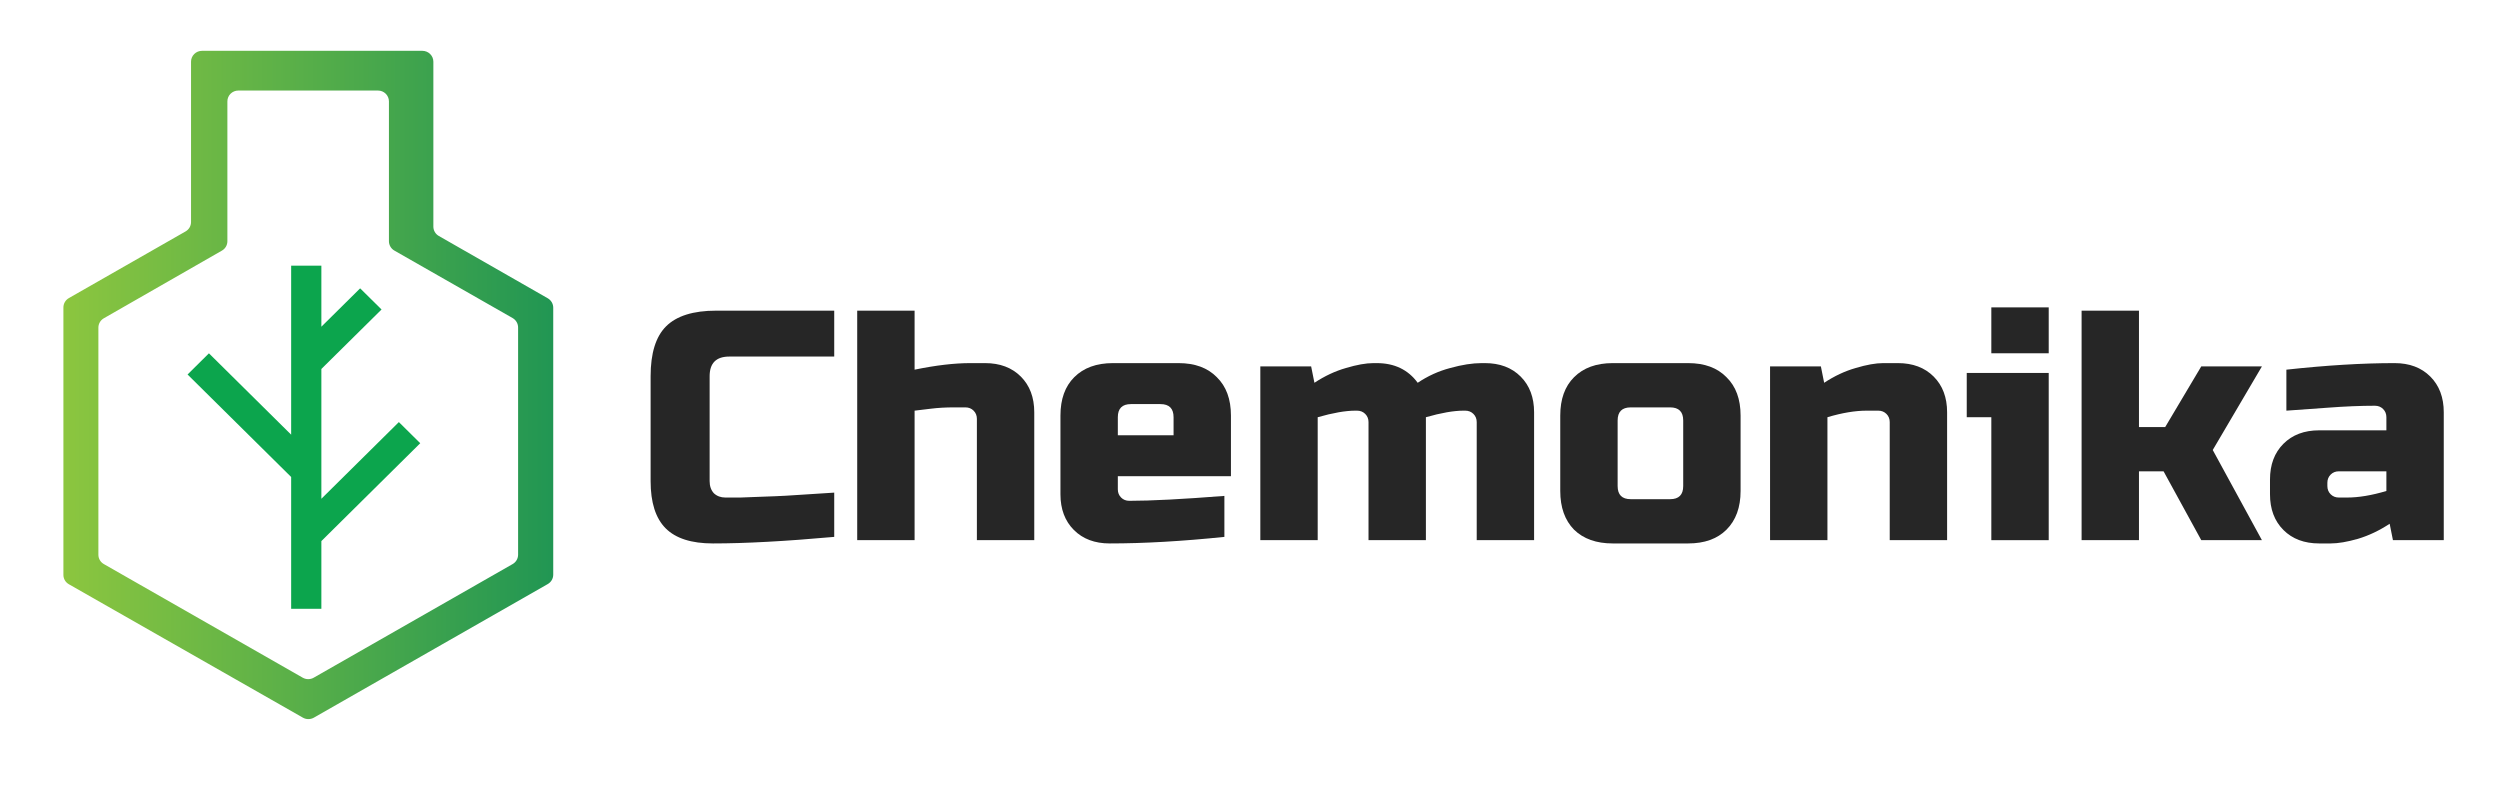
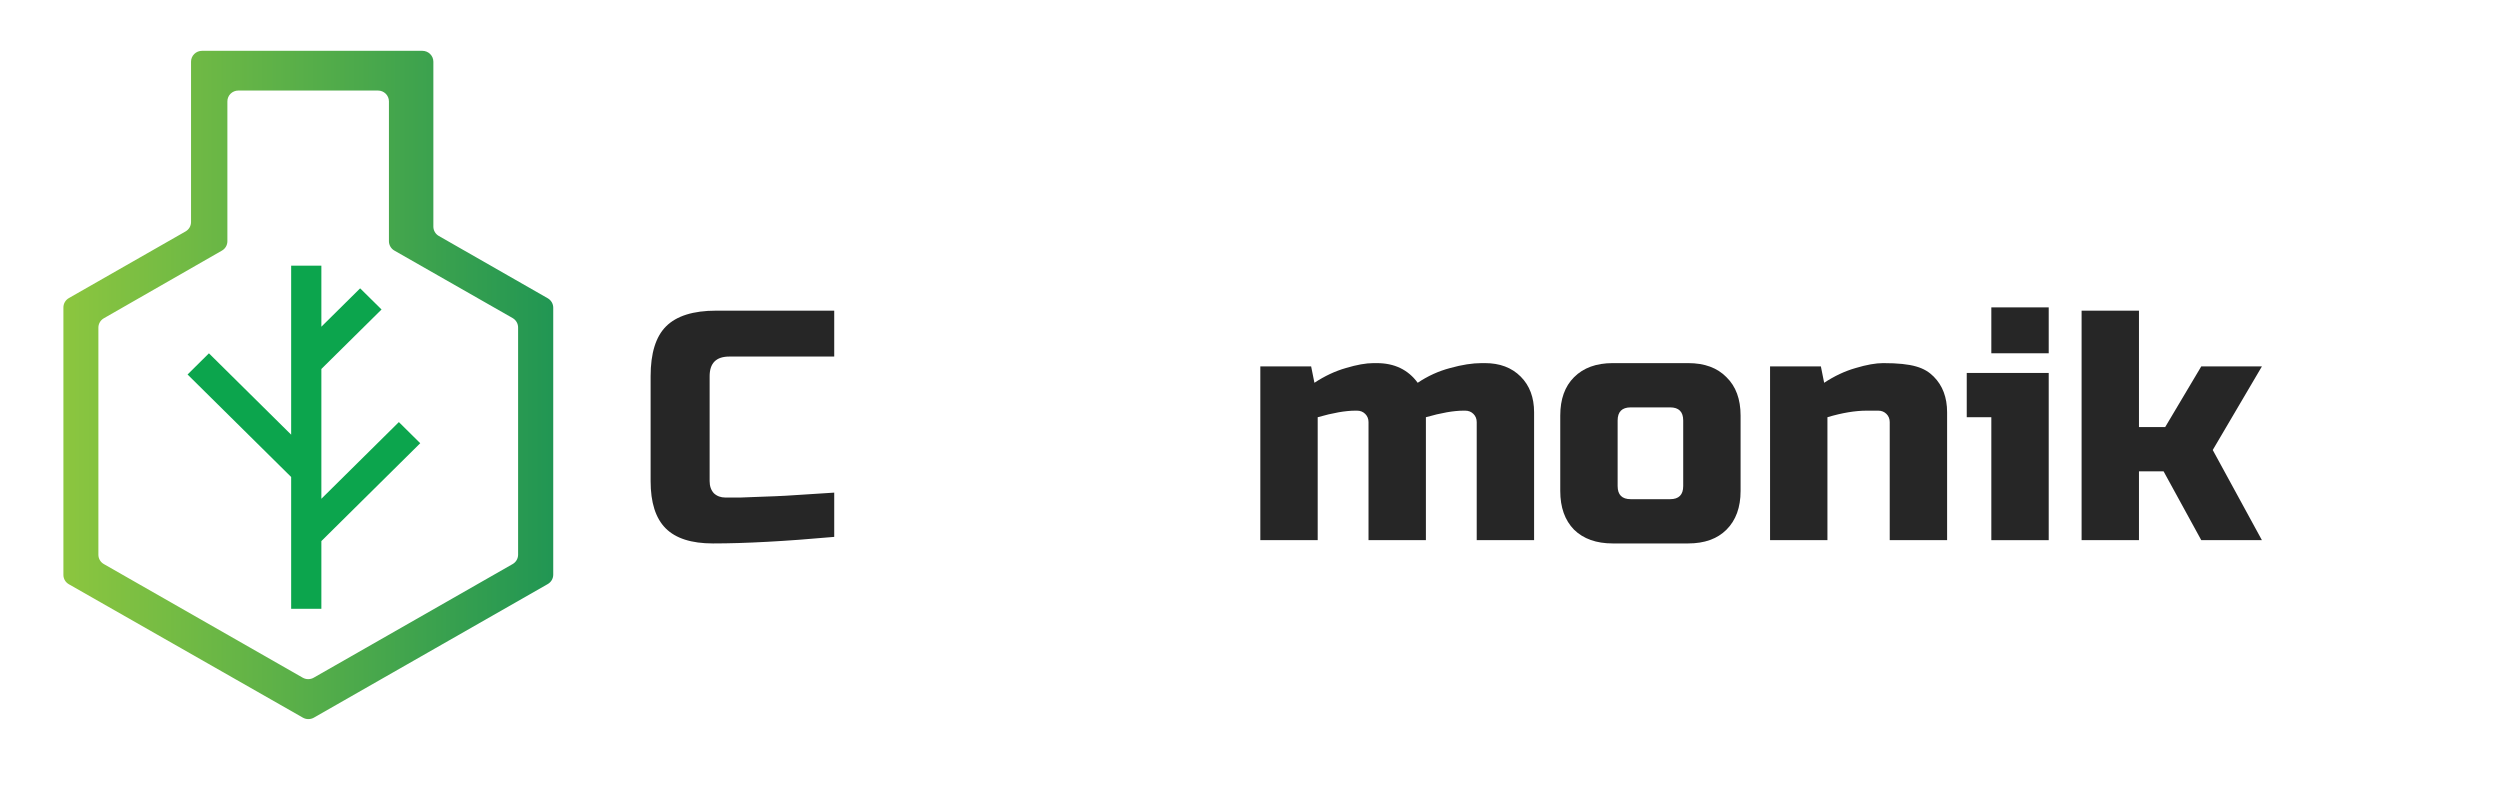
<svg xmlns="http://www.w3.org/2000/svg" width="488" height="156" viewBox="0 0 488 156" fill="none">
  <path d="M84.592 44.234V12.035C84.59 11.475 84.364 10.939 83.964 10.543C83.564 10.147 83.022 9.924 82.456 9.922H39.419C38.853 9.924 38.312 10.147 37.913 10.543C37.514 10.94 37.29 11.476 37.29 12.035V43.352C37.289 43.723 37.189 44.087 37.001 44.407C36.812 44.727 36.542 44.993 36.218 45.178L13.442 58.188C13.111 58.377 12.838 58.65 12.65 58.98C12.463 59.309 12.369 59.682 12.377 60.06V112.219C12.376 112.589 12.473 112.953 12.66 113.274C12.847 113.594 13.117 113.86 13.442 114.044L59.128 140.088C59.453 140.272 59.821 140.369 60.196 140.369C60.571 140.369 60.939 140.272 61.264 140.088L106.927 114.005C107.25 113.82 107.519 113.554 107.706 113.233C107.893 112.913 107.991 112.549 107.991 112.18V60.06C107.991 59.689 107.893 59.325 107.706 59.003C107.519 58.681 107.25 58.414 106.927 58.227L85.656 46.059C85.332 45.874 85.064 45.608 84.877 45.288C84.69 44.967 84.592 44.604 84.592 44.234ZM100.068 110.105L61.233 132.288C60.907 132.472 60.539 132.569 60.164 132.569C59.79 132.569 59.422 132.472 59.096 132.288L20.269 110.105C19.944 109.921 19.674 109.655 19.488 109.335C19.3 109.014 19.203 108.65 19.205 108.28V63.96C19.203 63.589 19.301 63.224 19.488 62.902C19.674 62.58 19.944 62.313 20.269 62.127L43.313 48.922C43.639 48.738 43.91 48.473 44.098 48.152C44.286 47.831 44.386 47.467 44.385 47.096V19.796C44.383 19.518 44.437 19.243 44.543 18.986C44.649 18.728 44.805 18.494 45.003 18.297C45.201 18.1 45.436 17.943 45.696 17.837C45.955 17.73 46.233 17.675 46.514 17.675H73.784C74.349 17.675 74.891 17.896 75.291 18.291C75.692 18.686 75.918 19.221 75.92 19.781V47.081C75.919 47.452 76.017 47.817 76.204 48.138C76.391 48.46 76.66 48.727 76.984 48.914L100.068 62.088C100.397 62.278 100.67 62.552 100.857 62.881C101.044 63.21 101.139 63.583 101.132 63.96V108.319C101.125 108.682 101.024 109.037 100.837 109.35C100.651 109.663 100.386 109.923 100.068 110.105Z" fill="url(#paint0_linear_212_0)" />
  <path d="M82.03 86.518L77.859 82.391L62.731 97.36V72.025L74.477 60.411L70.299 56.285L62.731 63.773V51.854H56.834V84.848L40.783 68.968L36.612 73.102L56.834 93.109V118.833H62.731V105.62L82.03 86.518Z" fill="url(#paint1_linear_212_0)" />
  <path d="M162.84 104.8C153.325 105.653 145.432 106.08 139.16 106.08C134.979 106.08 131.907 105.099 129.944 103.136C127.981 101.173 127 98.101 127 93.92V73.44C127 68.96 128.003 65.717 130.008 63.712C132.056 61.664 135.32 60.64 139.8 60.64H162.84V69.6H142.36C139.8 69.6 138.52 70.88 138.52 73.44V93.92C138.52 94.901 138.797 95.691 139.352 96.288C139.949 96.843 140.696 97.12 141.592 97.12C142.488 97.12 143.469 97.12 144.536 97.12C145.603 97.077 146.712 97.035 147.864 96.992C149.016 96.949 150.168 96.907 151.32 96.864C152.515 96.821 154.029 96.736 155.864 96.608C157.741 96.48 160.067 96.331 162.84 96.16V104.8Z" fill="#262626" />
-   <path d="M178.528 72.16C182.666 71.307 186.293 70.88 189.408 70.88H192.287C195.189 70.88 197.514 71.755 199.264 73.504C201.013 75.253 201.888 77.579 201.888 80.48V105.44H190.688V81.76C190.688 81.12 190.474 80.587 190.048 80.16C189.621 79.733 189.088 79.52 188.448 79.52H186.208C184.586 79.52 183.093 79.605 181.728 79.776C180.405 79.947 179.338 80.075 178.528 80.16V105.44H167.327V60.64H178.528V72.16Z" fill="#262626" />
-   <path d="M220.76 78.88C219.053 78.88 218.2 79.733 218.2 81.44V84.96H229.08V81.44C229.08 79.733 228.227 78.88 226.52 78.88H220.76ZM239 104.8C230.765 105.653 223.299 106.08 216.6 106.08C213.699 106.08 211.373 105.205 209.624 103.456C207.875 101.707 207 99.381 207 96.48V81.12C207 77.92 207.896 75.424 209.688 73.632C211.523 71.797 214.04 70.88 217.24 70.88H230.04C233.24 70.88 235.736 71.797 237.528 73.632C239.363 75.424 240.28 77.92 240.28 81.12V92.96H218.2V95.52C218.2 96.16 218.413 96.693 218.84 97.12C219.267 97.547 219.8 97.76 220.44 97.76C224.664 97.76 230.851 97.44 239 96.8V104.8Z" fill="#262626" />
  <path d="M268.735 70.88C272.191 70.88 274.858 72.16 276.735 74.72C278.698 73.397 280.81 72.437 283.071 71.84C285.375 71.2 287.423 70.88 289.215 70.88H289.855C292.756 70.88 295.082 71.755 296.831 73.504C298.58 75.253 299.455 77.579 299.455 80.48V105.44H288.255V82.4C288.255 81.76 288.042 81.227 287.615 80.8C287.188 80.373 286.655 80.16 286.015 80.16H285.695C283.775 80.16 281.322 80.587 278.335 81.44V105.44H267.135V82.4C267.135 81.76 266.922 81.227 266.495 80.8C266.068 80.373 265.535 80.16 264.895 80.16H264.575C262.655 80.16 260.202 80.587 257.215 81.44V105.44H246.015V71.52H255.935L256.575 74.72C258.58 73.397 260.628 72.437 262.719 71.84C264.852 71.2 266.644 70.88 268.095 70.88H268.735Z" fill="#262626" />
  <path d="M339.762 95.84C339.762 99.04 338.845 101.557 337.01 103.392C335.218 105.184 332.723 106.08 329.523 106.08H314.803C311.603 106.08 309.085 105.184 307.251 103.392C305.458 101.557 304.562 99.04 304.562 95.84V81.12C304.562 77.92 305.458 75.424 307.251 73.632C309.085 71.797 311.603 70.88 314.803 70.88H329.523C332.723 70.88 335.218 71.797 337.01 73.632C338.845 75.424 339.762 77.92 339.762 81.12V95.84ZM328.562 82.08C328.562 80.373 327.709 79.52 326.003 79.52H318.322C316.616 79.52 315.762 80.373 315.762 82.08V94.88C315.762 96.587 316.616 97.44 318.322 97.44H326.003C327.709 97.44 328.562 96.587 328.562 94.88V82.08Z" fill="#262626" />
-   <path d="M364.395 80.16C362.134 80.16 359.574 80.587 356.715 81.44V105.44H345.515V71.52H355.435L356.075 74.72C358.08 73.397 360.128 72.437 362.219 71.84C364.352 71.2 366.144 70.88 367.595 70.88H370.475C373.376 70.88 375.702 71.755 377.451 73.504C379.2 75.253 380.075 77.579 380.075 80.48V105.44H368.875V82.4C368.875 81.76 368.662 81.227 368.235 80.8C367.808 80.373 367.275 80.16 366.635 80.16H364.395Z" fill="#262626" />
+   <path d="M364.395 80.16C362.134 80.16 359.574 80.587 356.715 81.44V105.44H345.515V71.52H355.435L356.075 74.72C358.08 73.397 360.128 72.437 362.219 71.84C364.352 71.2 366.144 70.88 367.595 70.88C373.376 70.88 375.702 71.755 377.451 73.504C379.2 75.253 380.075 77.579 380.075 80.48V105.44H368.875V82.4C368.875 81.76 368.662 81.227 368.235 80.8C367.808 80.373 367.275 80.16 366.635 80.16H364.395Z" fill="#262626" />
  <path d="M399.908 72.8V105.44H388.707V81.44H383.908V72.8H399.908ZM388.707 60H399.908V68.96H388.707V60Z" fill="#262626" />
  <path d="M417.527 92V105.44H406.328V60.64H417.527V83.36H422.647L429.688 71.52H441.527L431.927 87.84L441.527 105.44H429.688L422.328 92H417.527Z" fill="#262626" />
-   <path d="M458.142 97.12C460.404 97.12 462.964 96.693 465.823 95.84V92H456.543C455.902 92 455.369 92.213 454.943 92.64C454.516 93.067 454.302 93.6 454.302 94.24V94.88C454.302 95.52 454.516 96.053 454.943 96.48C455.369 96.907 455.902 97.12 456.543 97.12H458.142ZM446.302 72.16C454.111 71.307 461.151 70.88 467.423 70.88C470.324 70.88 472.649 71.755 474.398 73.504C476.148 75.253 477.022 77.579 477.022 80.48V105.44H467.103L466.462 102.24C464.457 103.563 462.388 104.544 460.254 105.184C458.164 105.781 456.393 106.08 454.943 106.08H452.703C449.801 106.08 447.476 105.205 445.727 103.456C443.977 101.707 443.103 99.381 443.103 96.48V93.6C443.103 90.699 443.977 88.373 445.727 86.624C447.476 84.875 449.801 84 452.703 84H465.823V81.44C465.823 80.8 465.609 80.267 465.182 79.84C464.756 79.413 464.222 79.2 463.582 79.2C460.809 79.2 457.737 79.328 454.366 79.584C451.038 79.84 448.35 80.032 446.302 80.16V72.16Z" fill="#262626" />
  <defs>
    <linearGradient id="paint0_linear_212_0" x1="12.377" y1="75.145" x2="107.959" y2="75.145" gradientUnits="userSpaceOnUse">
      <stop stop-color="#8CC63F" />
      <stop offset="1" stop-color="#219653" />
    </linearGradient>
    <linearGradient id="paint1_linear_212_0" x1="2145.82" y1="7379.98" x2="4762.34" y2="7379.98" gradientUnits="userSpaceOnUse">
      <stop stop-color="#0CA54D" />
      <stop offset="1" stop-color="#219653" />
    </linearGradient>
  </defs>
</svg>